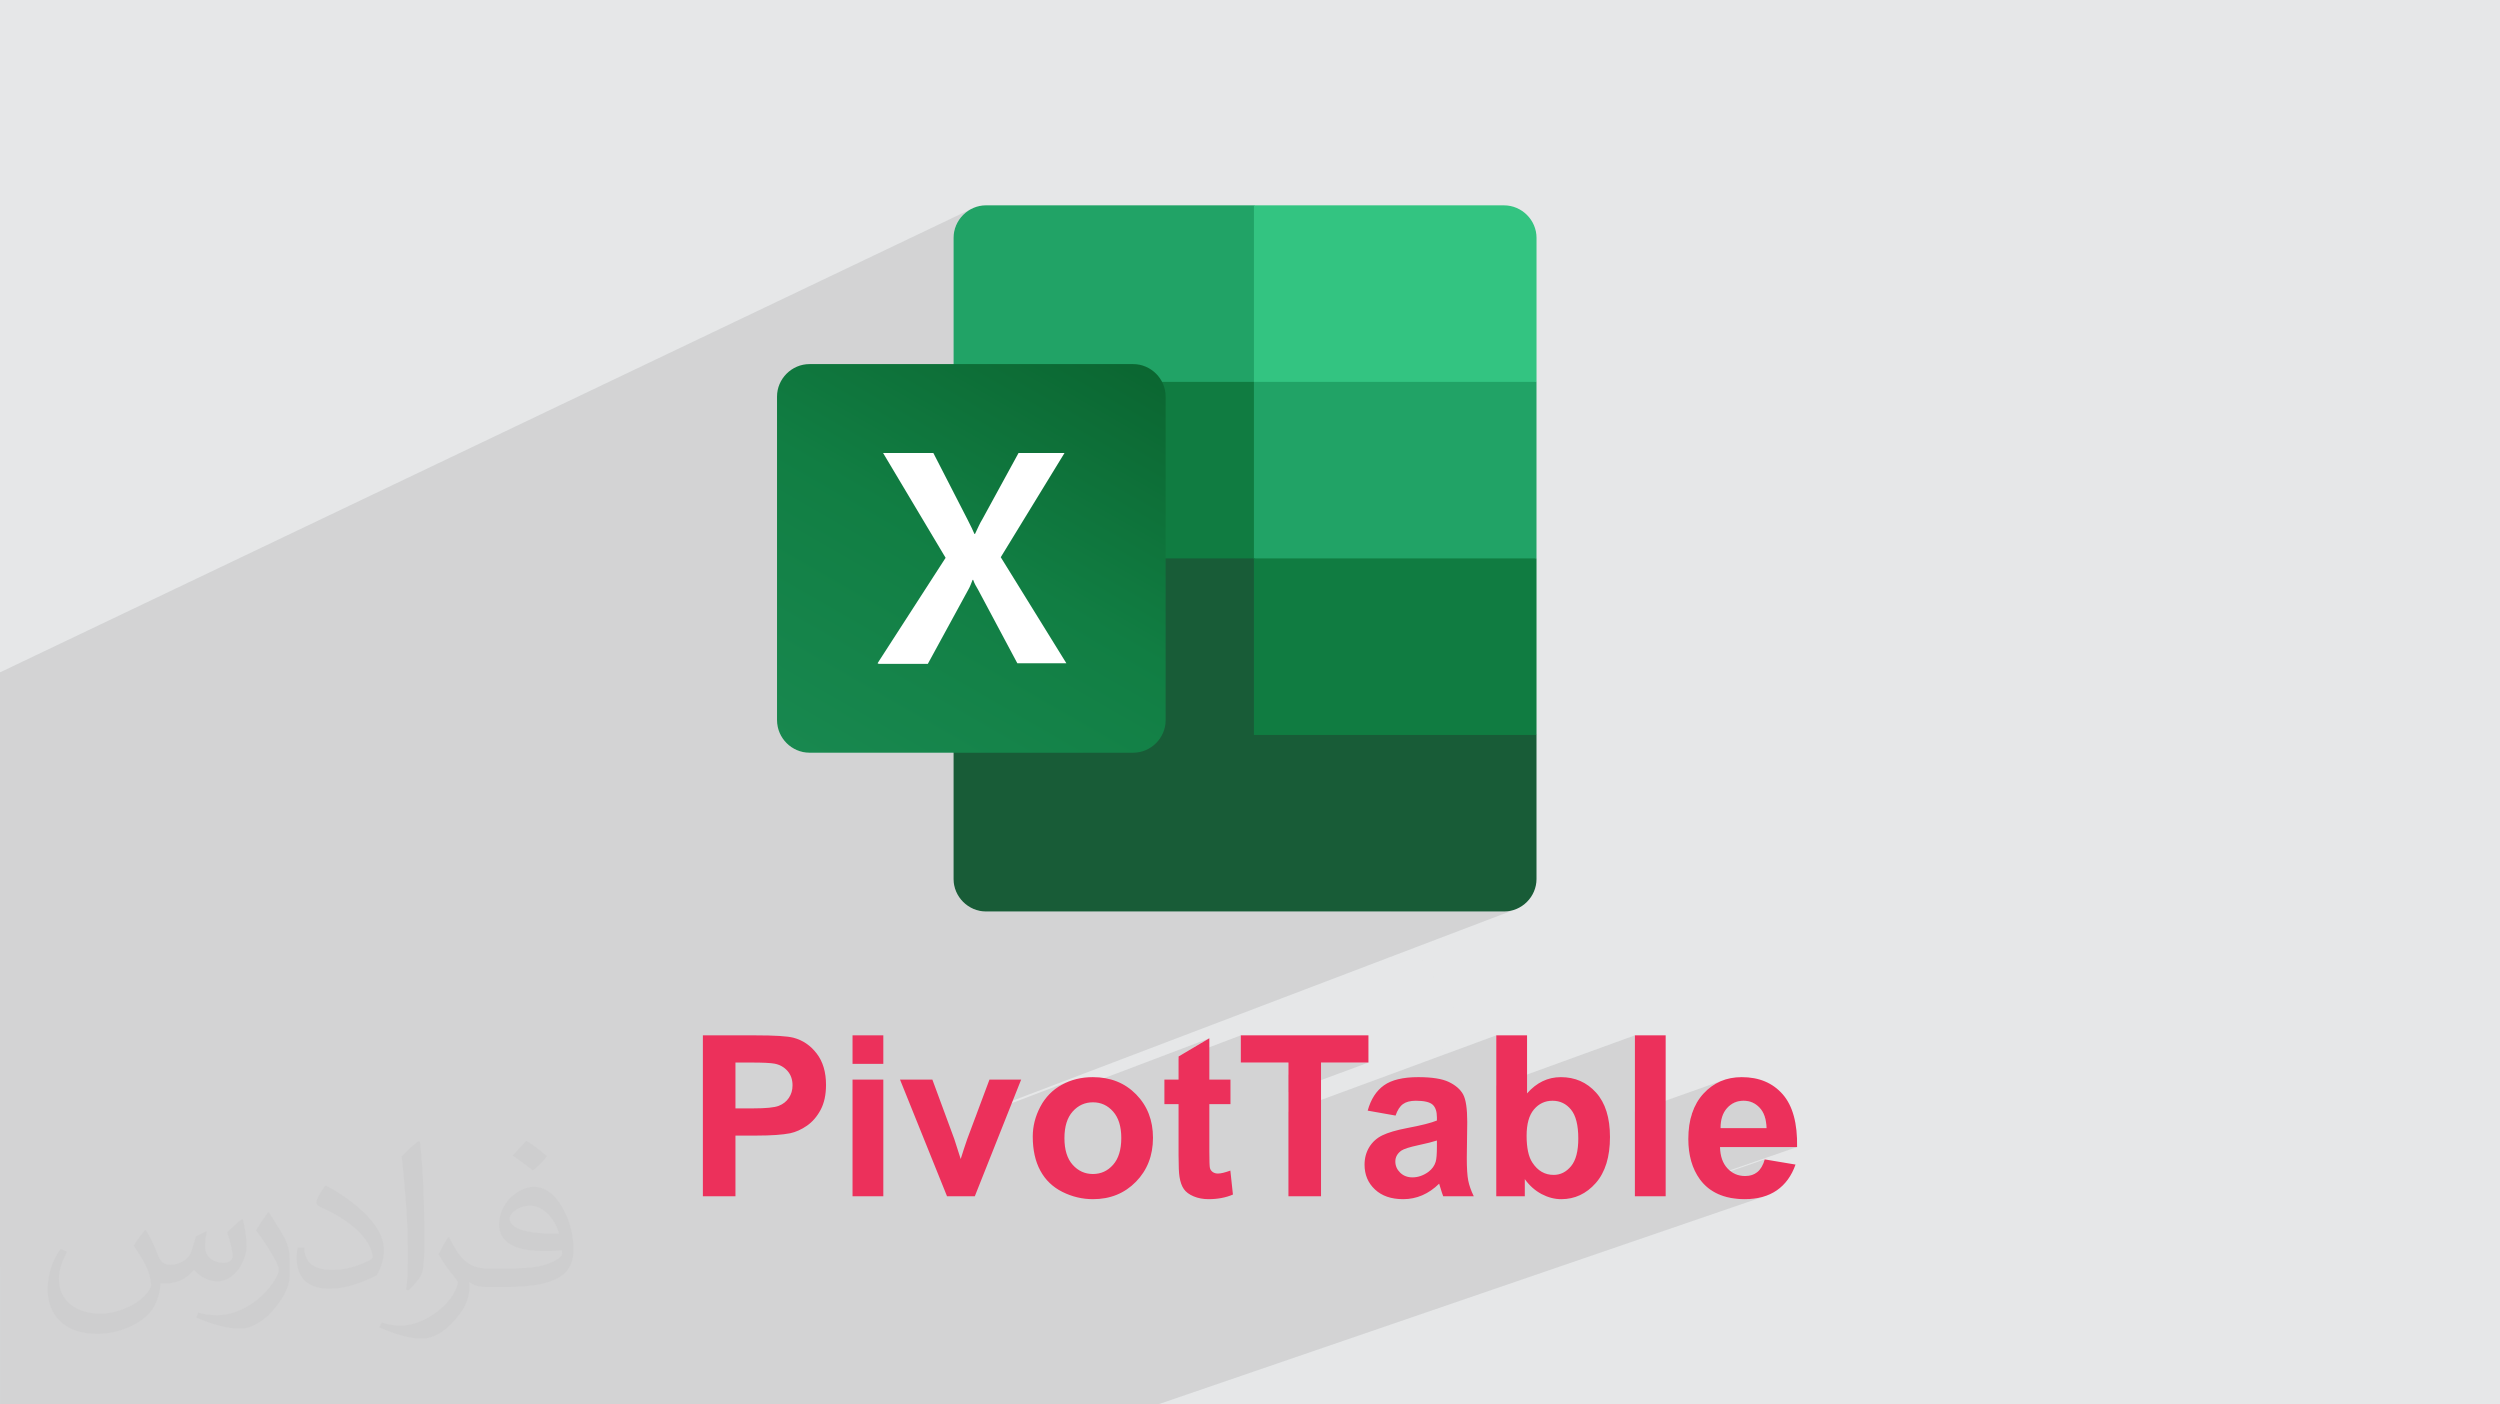
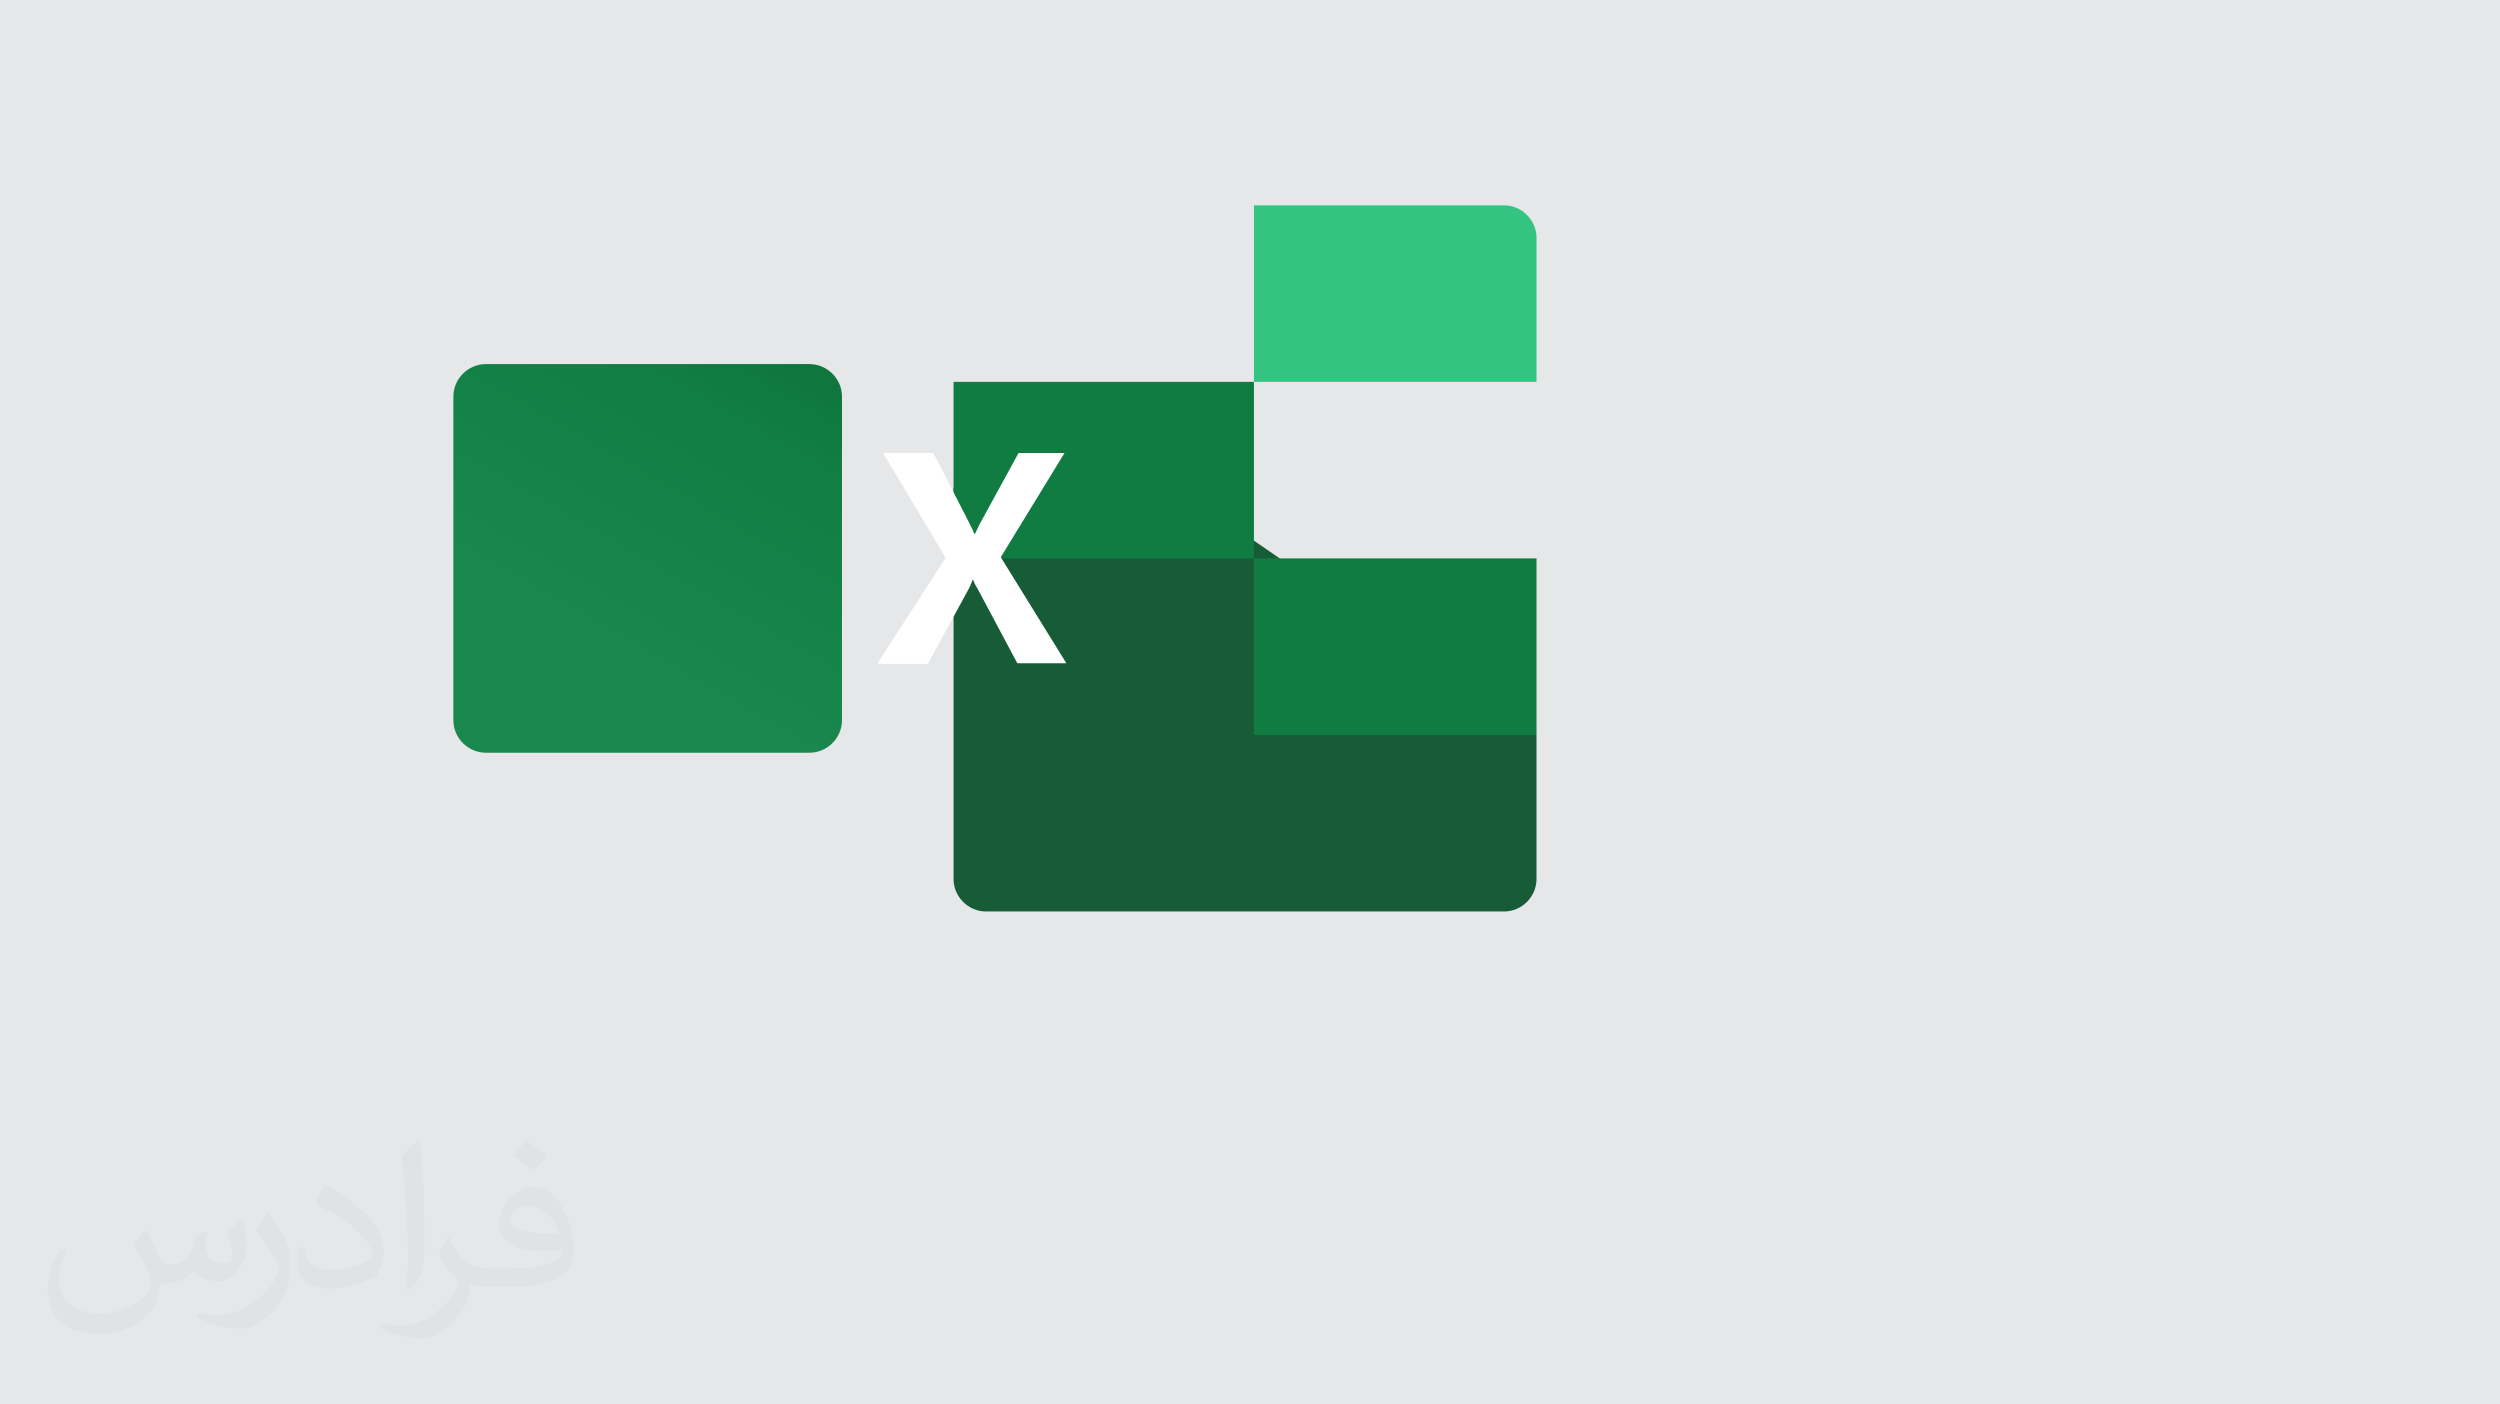
<svg xmlns="http://www.w3.org/2000/svg" xml:space="preserve" width="94.192mm" height="52.917mm" version="1.0" style="shape-rendering:geometricPrecision; text-rendering:geometricPrecision; image-rendering:optimizeQuality; fill-rule:evenodd; clip-rule:evenodd" viewBox="0 0 9404.92 5283.66">
  <defs>
    <style type="text/css">
   
    .fil5 {fill:#107C41}
    .fil3 {fill:#185C37}
    .fil4 {fill:#21A366}
    .fil8 {fill:#33C481}
    .fil7 {fill:white}
    .fil9 {fill:#EC305B;fill-rule:nonzero}
    .fil2 {fill:#373435;fill-opacity:0.031}
    .fil1 {fill:#2B2A29;fill-opacity:0.102}
    .fil0 {fill:#E6E7E8}
    .fil6 {fill:url(#id0)}
   
  </style>
    <linearGradient id="id0" gradientUnits="userSpaceOnUse" x1="3164.16" y1="2914.89" x2="4116.17" y2="1259.89">
      <stop offset="0" style="stop-opacity:1; stop-color:#18884F" />
      <stop offset="0.502" style="stop-opacity:1; stop-color:#117E43" />
      <stop offset="1" style="stop-opacity:1; stop-color:#0B6631" />
    </linearGradient>
  </defs>
  <g id="Layer_x0020_1">
    <polygon class="fil0" points="-0,0 9404.92,0 9404.92,5283.66 -0,5283.66 " />
-     <path class="fil1" d="M-0 4765.34l0 -426.84 0 -207.67 0 -159.63 0 -33.46 0 -0.04 0 -608.48 0 -304.12 0 -65.89 0 -0.06 0 -0.02 0 -0.02 0 -0.03 0 -102.72 0 -70.8 0 -187.2 0 -68.98 3662.18 -1747.23 -10.66 5.18 -10.07 6.17 -9.43 7.07 -8.71 7.92 -7.92 8.71 -7.08 9.43 -6.16 10.07 -5.19 10.67 -4.14 11.19 -3.05 11.66 -1.87 12.05 -0.64 12.39 0 401.54 181.47 -84.12 -181.47 -317.42 189 313.91 -7.54 3.5 -181.47 -317.42 189.44 313.72 10.94 -5.07 -200.39 -308.64 189 313.91 0.44 -0.2 -189.44 -313.72 200.39 308.64 929.5 -430.87 0 0.03 0.05 -0.02 0.01 0 -0.06 0.03 -929.48 430.86 929.48 -430.86 0.04 0 0.01 0 -929.51 430.88 0 0.01 929.6 -430.92 0 0.08 -929.56 430.9 207.93 320.25 1662.46 -751.22 0.01 0 -1662.47 751.22 347.28 534.9 1437.33 -621.91 0.12 0 -1437.43 621.95 659.23 1015.36 778.09 -309.1 0.06 0 -778.14 309.12 230.5 355.01 425.39 0 12.39 -0.64 12.05 -1.87 11.66 -3.05 11.19 -4.14 -384.09 146.17 232.01 357.34 75.66 -27.89 0 144.41 23.71 36.52 497.75 -180.94 0 287.08 331.55 -118.01 -9.13 3.62 -8.89 4.1 -8.65 4.59 -8.41 5.07 -8.18 5.56 -7.94 6.04 -7.7 6.53 -7.46 7.01 -7.23 7.5 -6.89 7.9 -6.44 8.28 -6 8.65 -5.55 9.02 -5.11 9.4 -4.67 9.76 -4.22 10.13 -3.78 10.5 -3.33 10.86 -1.89 7.31 172.56 -60.97 8.43 -2.18 8.85 -1.3 9.26 -0.44 8.71 0.41 8.36 1.23 8.03 2.06 7.68 2.88 7.35 3.69 7.01 4.53 6.68 5.35 6.35 6.19 5.81 6.94 5.07 7.7 4.34 8.46 3.6 9.23 2.87 9.98 2.14 10.73 1.41 11.5 0.68 12.25 -288.82 101.01 0.75 4.03 1.14 5.09 111.94 -39.12 289.97 0 -362.36 125.68 2.62 3.34 238.01 -82.53 -2.52 7.96 -2.8 7.39 -3.08 6.82 -3.35 6.26 -3.64 5.68 -3.93 5.12 -4.21 4.54 -4.5 3.98 -4.73 3.46 -5.01 3.01 -5.29 2.55 -5.57 2.09 -156.89 54.23 1.57 1.18 9.42 6.14 9.89 5.55 10.34 4.97 10.81 4.38 11.28 3.79 11.74 3.22 12.2 2.64 12.67 2.05 13.14 1.46 13.6 0.88 14.06 0.29 8.92 -0.13 8.73 -0.39 8.55 -0.66 8.37 -0.91 8.17 -1.17 7.99 -1.44 7.81 -1.69 7.62 -1.95 7.43 -2.22 7.24 -2.47 -587.21 201.47 379.15 583.97 -379.15 -583.97 -143 49.07 323.01 534.9 -323.01 -534.9 -5.78 1.98 320.86 532.92 -320.86 -532.92 -97.93 33.6 285.46 499.32 -285.46 -499.32 -1455.33 499.32 -262.94 0 -87.65 0 -25.57 0 -11.48 0 -71.86 0 -197.05 0 -6.06 0 -19.96 0 -166.36 0 -99.05 0 -1.93 0 -70.53 0 -9.11 0 -15.96 0 -92.17 0 -82.58 0 -56.89 0 -23.17 0 -117.91 0 -151.67 0 -115.29 0 -19.89 0 -2.31 0 -30.81 0 -108.99 0 -49.94 0 -2.08 0 -0.5 0 -11.65 0 -38.58 0 -75.54 0 -64.41 0 -88.72 0 -54.41 0 -73.53 0 -119.64 0 -68.14 0 -78.05 0 -106.15 0 -88.95 0 -27.35 0 -45.28 0 -0.19 0 -52.85 0 -53.27 0 -4.73 0 -44.07 0 -118.27 0 -5.05 0 -52.34 0 -23.76 0 -24.71 0 -8.1 0 -48.02 0 -82.93 0 -21.8 0 -58.55 0 -91.22 0 -19.31 0 -18.98 0 -73.41 0 -115.28 0 -61.37 0 -202.07 0 -104.14 0 -70.02 0 -92.57 0 -22.25 0 -10.52 0 -35.75 0 0 -27.06 0 -97.51 0 -65.59 0 -32.37 0 -0.02 0 -106.86 0 -35.04 0 -153.88zm3669.81 -563.39l351.43 -133.66 -6.85 2.79 -6.76 3.02 -6.66 3.24 -6.57 3.45 -12.68 7.53 -11.94 8.33 -11.2 9.13 -10.46 9.92 -9.73 10.73 -8.98 11.54 -2.82 4.22 622.94 -236.26 -115.81 68.48 0 9.13 234.18 -88.6 0 102.3 179.22 0 0 45.65 122.58 -45.65 178.38 0 -300.96 111.54 0 74.35 512.21 -188.79 -208.15 -364.1 67.61 -25.73 217.61 361.42 4.53 -1.68 -218.16 -361.26 98.53 -37.49 232.01 357.34 -112.38 41.42 -218.16 -361.26 -3.98 1.52 217.61 361.42 -77.06 28.41 -208.15 -364.1 -1477.87 562.41 -3.48 9.32zm1959.14 -162.6l23.71 36.52 -23.71 8.62 0 -45.14zm-2041.72 -1207.65l0 475.14 0.64 12.38 1.87 12.05 3.05 11.65 4.14 11.19 5.19 10.66 6.16 10.07 7.07 9.43 7.93 8.7 8.71 7.92 9.43 7.08 10.08 6.16 10.67 5.18 11.19 4.14 11.67 3.05 12.06 1.87 12.39 0.64 398.97 0 755.99 -300.32 -593.86 -1038.77 -1347.45 583.02 0 36.54 0.64 12.39 1.87 12.05 3.05 11.66 4.14 11.19 5.19 10.66 6.16 10.08 7.08 9.42 7.93 8.71 8.71 7.92 9.43 7.08 10.07 6.16 10.67 5.18 11.19 4.14 11.65 3.05 12.06 1.87 12.38 0.64 541.88 0zm-664.1 -158.79l1347.43 -583.02 -313.69 -548.69 -1033.74 467.12 0 664.58zm0 -664.58l1033.74 -467.12 -188.09 -328.99 -181.54 84.15 0 73.34 -664.12 306.48 0 332.15zm664.12 -712.04l181.5 -84.13 0 -0.01 -181.5 84.13 0 0.01zm0 -0.04l181.49 -84.12 7.54 -3.49 -7.54 3.49 -181.49 84.12zm189.02 -87.62l0.44 -0.21 -0.44 0.21zm0.01 0.02l0.01 0.01 0.44 -0.21 0 -0.01 -0.45 0.21zm0.04 0.07l195.98 325.51 -15.44 6.98 -188.09 -328.99 7.54 -3.49zm195.98 325.51l327.05 543.2 1.69 -0.73 -327.83 -542.88 -0.91 0.41zm327.07 543.25l619.82 1029.47 3.23 -1.28 -621.35 -1028.93 -1.7 0.74zm619.83 1029.49l193.91 322.05 4.57 0 -195.25 -323.33 -3.23 1.28zm193.91 322.05l-193.91 -322.05 -54.77 21.76 171.68 300.3 76.99 0zm-193.92 -322.07l-619.82 -1029.47 -28.81 12.46 593.86 1038.77 54.77 -21.76zm-619.84 -1029.52l-327.05 -543.2 -195.98 -325.51 0.45 -0.21 196.44 325.31 -0.91 0.41 -15.44 6.98 313.69 548.69 28.81 -12.47zm-523.07 -868.76l-0.01 -0.01 -7.54 3.49 0 0.01 7.55 -3.49zm0.42 -0.24l10.94 -5.07 -10.94 5.07zm0.02 0.02l0 0.01 10.94 -5.07 0 -0.01 -10.94 5.07zm0.04 0.07l196.44 325.31 22.43 -10.13 -22.43 10.13 327.83 542.88 41.88 -18.11 -347.28 -534.9 -207.93 -320.25 -10.94 5.07zm524.31 868.23l621.35 1028.93 79.75 -31.68 -659.23 -1015.36 -41.87 18.11zm621.36 1028.95l195.25 323.33 115 0 -230.5 -355.01 -79.75 31.68zm-57.99 23.04l-755.94 300.3 927.62 0 -171.68 -300.3z" />
    <path class="fil2" d="M548.54 4627.69c17.95,27.21 29.6,53.36 40.96,82.43 8.45,16.91 12.93,48.09 52.57,48.09 11.61,0 28.28,-3.42 43.06,-11.61 16.63,-8.73 29.32,-21.94 35.94,-42l15.85 -53.36 38.57 -19.02 2.64 2.64c-5.27,20.09 -6.59,39.36 -6.59,54.43 0,44.63 38.57,61.56 69.22,61.56 17.95,0 34.09,-8.73 34.09,-25.11 0,-21.13 -8.98,-57.06 -20.62,-89.29 17.95,-17.95 35.94,-35.94 56.53,-50.47l3.17 1.6c8.98,38.04 14,75.56 14,100.66 0,24.57 -10.83,51.79 -19.81,69.49 -18.49,34.87 -51.25,62.62 -90.87,62.62 -30.1,0 -63.65,-15.07 -86.66,-43.06l-1.32 0c-21.66,26.96 -55.22,51.25 -108.86,51.25l-16.63 0c-2.64,35.41 -10.29,60.49 -21.94,82.95 -31.95,62.34 -126.81,106.47 -216.1,106.47 -124.17,0 -186.51,-71.59 -186.51,-166.96 0,-58.91 19.27,-113.6 48.88,-152.42l24.29 10.04c-18.49,35.41 -30.91,68.68 -30.91,101.45 0,89.29 72.66,131.83 156.4,131.83 77.68,0 173.83,-49.41 191.28,-106.72 -6.59,-62.62 -30.1,-91.93 -66.04,-148.99 10.83,-19.02 24.83,-38.04 42.28,-58.38l3.17 0 0 0 0 0 -0.02 -0.09zm1432.13 -336.04c26.15,16.39 51.79,35.66 76.87,57.85 -14,19.81 -31.45,37.79 -53.11,53.64 -25.11,-20.34 -50.19,-37.79 -75.84,-56.27 17.42,-19.55 34.62,-38.29 52.04,-55.22l0 0 0 0 0 0 0 0 0 0 0.03 0zm13.47 244.11c-42.28,0 -76.87,27.75 -76.87,48.34 0,44.13 84.53,57.85 185.72,57.31 -12.68,-51.79 -57.06,-105.68 -108.86,-105.68l0.01 0.03zm-94.86 236.19c54.96,0 103.04,-1.6 139.74,-10.83 40.96,-10.29 75.56,-30.91 75.56,-45.17 0,-3.7 0,-8.19 -1.32,-11.89 -22.98,2.11 -49.41,2.11 -72.38,2.11 -74.49,0 -131.55,-16.91 -154.02,-58.66 -5.55,-11.61 -9.51,-24.57 -9.51,-39.36 0,-40.43 17.42,-79.79 48.09,-107 25.61,-22.45 53.89,-36.44 82.67,-36.44 52.04,0 93.51,41.75 122.57,107.54 15.85,35.94 26.68,77.4 26.68,129.72 0,34.87 -9.51,64.19 -31.17,85.85 -40.43,39.11 -114.92,53.89 -229.04,53.89l-51.79 0 0 0 -13.47 0c-28.28,0 -48.62,-5.02 -64.72,-17.42l-2.64 0c0.79,6.59 1.32,12.93 1.32,19.02 0,25.61 -8.45,58.38 -25.61,84.53 -50.72,75.3 -105.68,108.04 -153.24,108.04 -48.09,0 -107,-18.49 -160.11,-42.54l9.51 -18.49c17.17,7.13 40.96,11.89 73.7,11.89 85.85,0 198.66,-82.43 212.66,-163 -3.17,-6.59 -8.98,-15.32 -17.17,-24.57 -25.11,-29.85 -40.96,-54.68 -55.75,-80.83 12.68,-25.11 24.29,-45.17 35.13,-63.4l4.49 -0.53c36.72,74.77 69.99,117.55 144.23,117.55l11.61 0 0 0 53.89 0 0 0 0 0 0 0 0 0 0 0 0.09 0.01zm-371.98 79c6.34,-34.34 6.87,-72.91 6.87,-108.86l0 -53.36c0,-99.6 -12.68,-244.36 -22.98,-338.68 17.95,-19.27 43.06,-42 62.87,-57.31l5.81 1.6c13.47,118.62 16.63,256 16.63,383.06 0,33.3 -1.32,65.79 -4.49,89.55 -1.85,30.1 -19.27,52.83 -56.53,87.7l-8.19 -3.7zm-382.8 -157.19c1.85,46.77 24.83,83.49 105.15,83.49 49.93,0 92.19,-12.93 138.96,-35.13 8.45,-3.7 12.93,-8.73 12.93,-12.93 0,-29.32 -22.45,-68.15 -60.23,-103.55 -36.72,-33.3 -85.34,-62.62 -130.76,-82.18 -15.6,-6.59 -20.62,-13.47 -20.62,-20.09 0,-13.47 17.95,-41.75 32.77,-62.09l5.02 -0.53c52.04,27.21 110.17,67.64 153.24,112.53 39.11,41.47 63.4,83.49 63.4,129.19 0,33.81 -10.29,65.51 -26.96,95.11 -57.06,28.79 -117.83,50.72 -178.06,50.72 -73.17,0 -123.1,-34.34 -123.1,-114.92 0,-8.73 0,-22.19 3.17,-39.64l25.11 0 0 0 0 0 0 0 0 0 0 0 -0.02 0zm-132.37 -132.9l45.45 73.45c16.63,27.21 32.23,56.81 32.23,103.55l0 59.7c0,48.34 -30.91,100.13 -80.83,151.38 -39.11,34.62 -73.7,49.41 -105.68,49.41 -47.55,0 -101.98,-14.79 -164.85,-41.75l7.13 -18.49c19.81,5.27 42.79,9.77 71.06,9.77 90.36,-0.53 182.8,-66.57 225.08,-147.15 5.02,-9.26 6.87,-17.95 6.87,-24.04 0,-9.26 -5.02,-19.55 -8.98,-28.79 -22.98,-43.31 -48.62,-82.95 -76.87,-119.68 14.79,-23.25 29.6,-45.7 45.7,-67.9l3.7 0.53 0 0 0 0 0 0 0 0 0 0 -0.02 0.01z" />
    <g id="_1834717893616">
      <g>
        <path class="fil3" d="M4717.21 2033.87l-1129.97 -198.37 0 1471.33c0,66.81 55.37,122.18 122.25,122.18l0 0 1948.59 0c66.85,0 122.2,-55.37 122.2,-122.18l0 0 0 -541.95 -1063.12 -731.01 0.05 0 0 0 0 0 0 0 0 0 0.03 0 0 0.02 -0.03 -0.02 -0.01 0z" />
-         <path class="fil4" d="M4717.21 772.45l-1007.74 0c-66.82,0 -122.2,55.37 -122.2,122.21 0,0 0,0 0,0l0 541.95 1129.93 664.19 597.27 198.32 465.81 -198.32 0 -664.19 -1063.12 -664.17 0 0 0 0.04 0.05 0 -0.05 0 0.04 0 0.01 -0.03 0.01 0z" />
        <polygon class="fil5" points="3587.27,1436.56 4717.24,1436.56 4717.24,2100.69 3587.27,2100.69 " />
-         <path class="fil6" d="M3045.36 1369.7l1217.59 0c66.82,0 122.16,55.38 122.16,122.17l0 1217.63c0,66.82 -55.37,122.2 -122.16,122.2l-1217.59 0c-66.83,0 -122.22,-55.36 -122.22,-122.2l0 -1217.63c0,-66.82 55.38,-122.17 122.22,-122.17z" />
+         <path class="fil6" d="M3045.36 1369.7c66.82,0 122.16,55.38 122.16,122.17l0 1217.63c0,66.82 -55.37,122.2 -122.16,122.2l-1217.59 0c-66.83,0 -122.22,-55.36 -122.22,-122.2l0 -1217.63c0,-66.82 55.38,-122.17 122.22,-122.17z" />
        <path class="fil7" d="M3301.32 2495.11l256.02 -396.68 -235.21 -394.31 189.1 0 129.09 251.38c11.59,23.05 20.82,41.5 25.39,53.04l2.31 0c9.19,-18.46 16.16,-36.87 27.66,-55.37l136.06 -249.05 172.95 0 -239.86 392.07 246.79 398.96 -184.48 0 -147.62 -276.75c-6.92,-11.48 -13.8,-23.05 -18.45,-36.86l-2.28 0c-4.6,11.56 -9.21,25.38 -16.13,36.86l-152.22 279.09 -184.44 0 -4.59 -2.3 0 0 -0.04 0.11 0 -0.11 -0.06 -0.04 0 -0.03z" />
        <path class="fil8" d="M5658.12 772.45l-940.84 0 0 664.21 1063.1 0 0 -541.95c0,-66.82 -55.35,-122.17 -122.2,-122.17l0 0 0 0 0 -0.07 -0.06 0 -0.02 0 0 -0.03 0.01 0z" />
        <polygon class="fil5" points="4717.21,2100.74 5780.34,2100.74 5780.34,2764.87 4717.21,2764.87 " />
      </g>
-       <path class="fil9" d="M2644.18 4500.24l0 -605.3 195.98 0c74.26,0 122.58,2.97 145.13,9.03 34.66,9.16 63.68,28.88 87.08,59.31 23.38,30.43 35.08,69.74 35.08,117.93 0,37.2 -6.76,68.34 -20.15,93.7 -13.52,25.36 -30.57,45.23 -51.28,59.74 -20.71,14.38 -41.85,23.95 -63.26,28.61 -29.17,5.78 -71.29,8.74 -126.53,8.74l-79.47 0 0 228.25 -122.57 0zm122.57 -503.01l0 172.46 66.65 0c48.05,0 80.03,-3.24 96.23,-9.58 16.21,-6.34 28.89,-16.21 38.04,-29.87 9.16,-13.53 13.81,-29.17 13.81,-47.2 0,-22.13 -6.48,-40.3 -19.3,-54.67 -12.97,-14.38 -29.17,-23.39 -49.04,-27.06 -14.52,-2.68 -43.68,-4.08 -87.64,-4.08l-58.76 0zm440.45 5.07l0 -107.37 115.81 0 0 107.37 -115.81 0zm0 497.94l0 -438.76 115.81 0 0 438.76 -115.81 0zm355.48 0l-176.82 -438.76 121.74 0 82.57 223.88 23.95 74.83c6.34,-19.03 10.42,-31.56 11.97,-37.62 3.94,-12.4 8.04,-24.8 12.54,-37.2l83.69 -223.88 119.2 0 -174.29 438.76 -104.55 0zm322.52 -224.73c0,-38.61 9.44,-75.95 28.46,-112.02 19.02,-36.21 45.93,-63.68 80.74,-82.7 34.8,-19.02 73.55,-28.61 116.52,-28.61 66.36,0 120.61,21.56 163.01,64.68 42.42,43.25 63.55,97.64 63.55,163.58 0,66.5 -21.42,121.6 -64.11,165.27 -42.84,43.67 -96.65,65.52 -161.62,65.52 -40.15,0 -78.47,-9.17 -114.97,-27.34 -36.35,-18.17 -64.11,-44.8 -83.13,-80.03 -19.02,-35.09 -28.46,-77.92 -28.46,-128.36zm119.2 6.2c0,43.53 10.28,76.92 30.85,100.04 20.71,23.24 46.07,34.8 76.36,34.8 30.15,0 55.52,-11.55 75.95,-34.8 20.43,-23.12 30.71,-56.78 30.71,-100.89 0,-42.97 -10.28,-76.08 -30.71,-99.19 -20.43,-23.25 -45.79,-34.81 -75.95,-34.81 -30.29,0 -55.66,11.55 -76.36,34.81 -20.57,23.11 -30.85,56.49 -30.85,100.04zm624.59 -220.23l0 92.15 -79.47 0 0 177.67c0,36.07 0.71,57.06 2.26,62.97 1.55,5.92 4.93,10.85 10.42,14.8 5.36,3.8 11.84,5.78 19.59,5.78 10.84,0 26.35,-3.66 46.78,-11.13l9.72 90.17c-26.91,11.55 -57.34,17.33 -91.44,17.33 -20.85,0 -39.59,-3.52 -56.35,-10.57 -16.76,-7.04 -29.03,-16.2 -36.77,-27.33 -7.89,-11.27 -13.25,-26.35 -16.35,-45.51 -2.4,-13.53 -3.66,-40.86 -3.66,-82.15l0 -192.04 -53.26 0 0 -92.15 53.26 0 0 -87.08 115.81 -68.48 0 155.55 79.47 0zm218.11 438.76l0 -503.01 -179.22 0 0 -102.3 480.18 0 0 102.3 -178.38 0 0 503.01 -122.58 0zm402.97 -303.49l-104.83 -18.6c11.84,-42.84 32.27,-74.54 61.16,-95.11 28.88,-20.57 71.85,-30.86 128.78,-30.86 51.71,0 90.31,6.06 115.67,18.32 25.22,12.26 43.11,27.76 53.41,46.64 10.28,18.88 15.5,53.4 15.5,103.84l-1.7 135.26c0,38.47 1.84,66.93 5.5,85.25 3.66,18.31 10.56,37.9 20.71,58.75l-114.98 0c-2.96,-7.61 -6.76,-18.88 -11.12,-33.82 -1.84,-6.9 -3.25,-11.41 -4.09,-13.52 -19.72,19.44 -40.86,33.95 -63.4,43.67 -22.54,9.73 -46.49,14.66 -71.99,14.66 -44.95,0 -80.46,-12.26 -106.38,-36.77 -25.93,-24.38 -38.89,-55.38 -38.89,-92.86 0,-24.65 5.92,-46.78 17.75,-66.22 11.83,-19.3 28.32,-34.24 49.73,-44.52 21.28,-10.28 51.99,-19.3 92.15,-27.05 54.11,-10.14 91.72,-19.73 112.58,-28.47l0 -11.69c0,-22.55 -5.5,-38.6 -16.49,-48.33 -11.13,-9.59 -31.98,-14.37 -62.57,-14.37 -20.71,0 -36.77,4.08 -48.33,12.39 -11.69,8.18 -20.99,22.69 -28.18,43.4zm155.55 93.84c-14.8,4.92 -38.32,10.84 -70.59,17.75 -32.12,6.9 -53.26,13.66 -63.12,20.14 -15.08,10.85 -22.69,24.38 -22.69,40.87 0,16.35 6.06,30.29 18.18,42.13 12.11,11.83 27.47,17.75 46.21,17.75 20.86,0 40.86,-6.9 59.88,-20.57 13.95,-10.57 23.25,-23.25 27.62,-38.47 2.97,-9.86 4.51,-28.74 4.51,-56.49l0 -23.11zm223.32 209.65l0 -605.3 115.81 0 0 218.4c35.8,-40.72 78.06,-61.16 127.1,-61.16 53.4,0 97.5,19.31 132.44,58.05 34.95,38.75 52.42,94.41 52.42,166.97 0,74.96 -17.75,132.73 -53.41,173.31 -35.65,40.44 -79.04,60.73 -129.9,60.73 -25.08,0 -49.73,-6.48 -74.12,-19.31 -24.37,-12.96 -45.36,-31.55 -62.97,-56.08l0 64.39 -107.37 0zm114.13 -227.84c0,45.51 7.19,79.33 21.56,101.03 20.15,30.99 46.78,46.5 80.17,46.5 25.65,0 47.49,-10.99 65.66,-32.97 18.03,-21.99 27.05,-56.64 27.05,-103.84 0,-50.3 -9.16,-86.52 -27.33,-108.78 -18.17,-22.27 -41.43,-33.39 -69.88,-33.39 -27.9,0 -51,10.84 -69.46,32.54 -18.46,21.7 -27.76,54.67 -27.76,98.91zm407.33 227.84l0 -605.3 115.81 0 0 605.3 -115.81 0zm488.49 -138.64l115.82 19.44c-14.8,42.41 -38.33,74.68 -70.31,96.93 -32.12,22.13 -72.28,33.26 -120.33,33.26 -76.22,0 -132.73,-24.94 -169.21,-74.82 -28.89,-40.02 -43.4,-90.46 -43.4,-151.47 0,-72.7 19.02,-129.76 56.92,-170.91 37.9,-41.28 85.95,-61.86 144,-61.86 65.09,0 116.52,21.56 154.29,64.68 37.61,43.11 55.66,109.19 53.96,198.24l-289.97 0c0.85,34.38 10.14,61.15 28.05,80.31 17.75,19.16 40.01,28.75 66.5,28.75 18.17,0 33.39,-4.93 45.65,-14.8 12.4,-9.86 21.7,-25.78 28.04,-47.76zm6.76 -117.51c-0.84,-33.68 -9.44,-59.32 -25.92,-76.79 -16.49,-17.61 -36.49,-26.34 -60.16,-26.34 -25.22,0 -46.08,9.3 -62.57,27.75 -16.49,18.46 -24.51,43.68 -24.23,75.39l172.88 0z" />
    </g>
  </g>
</svg>